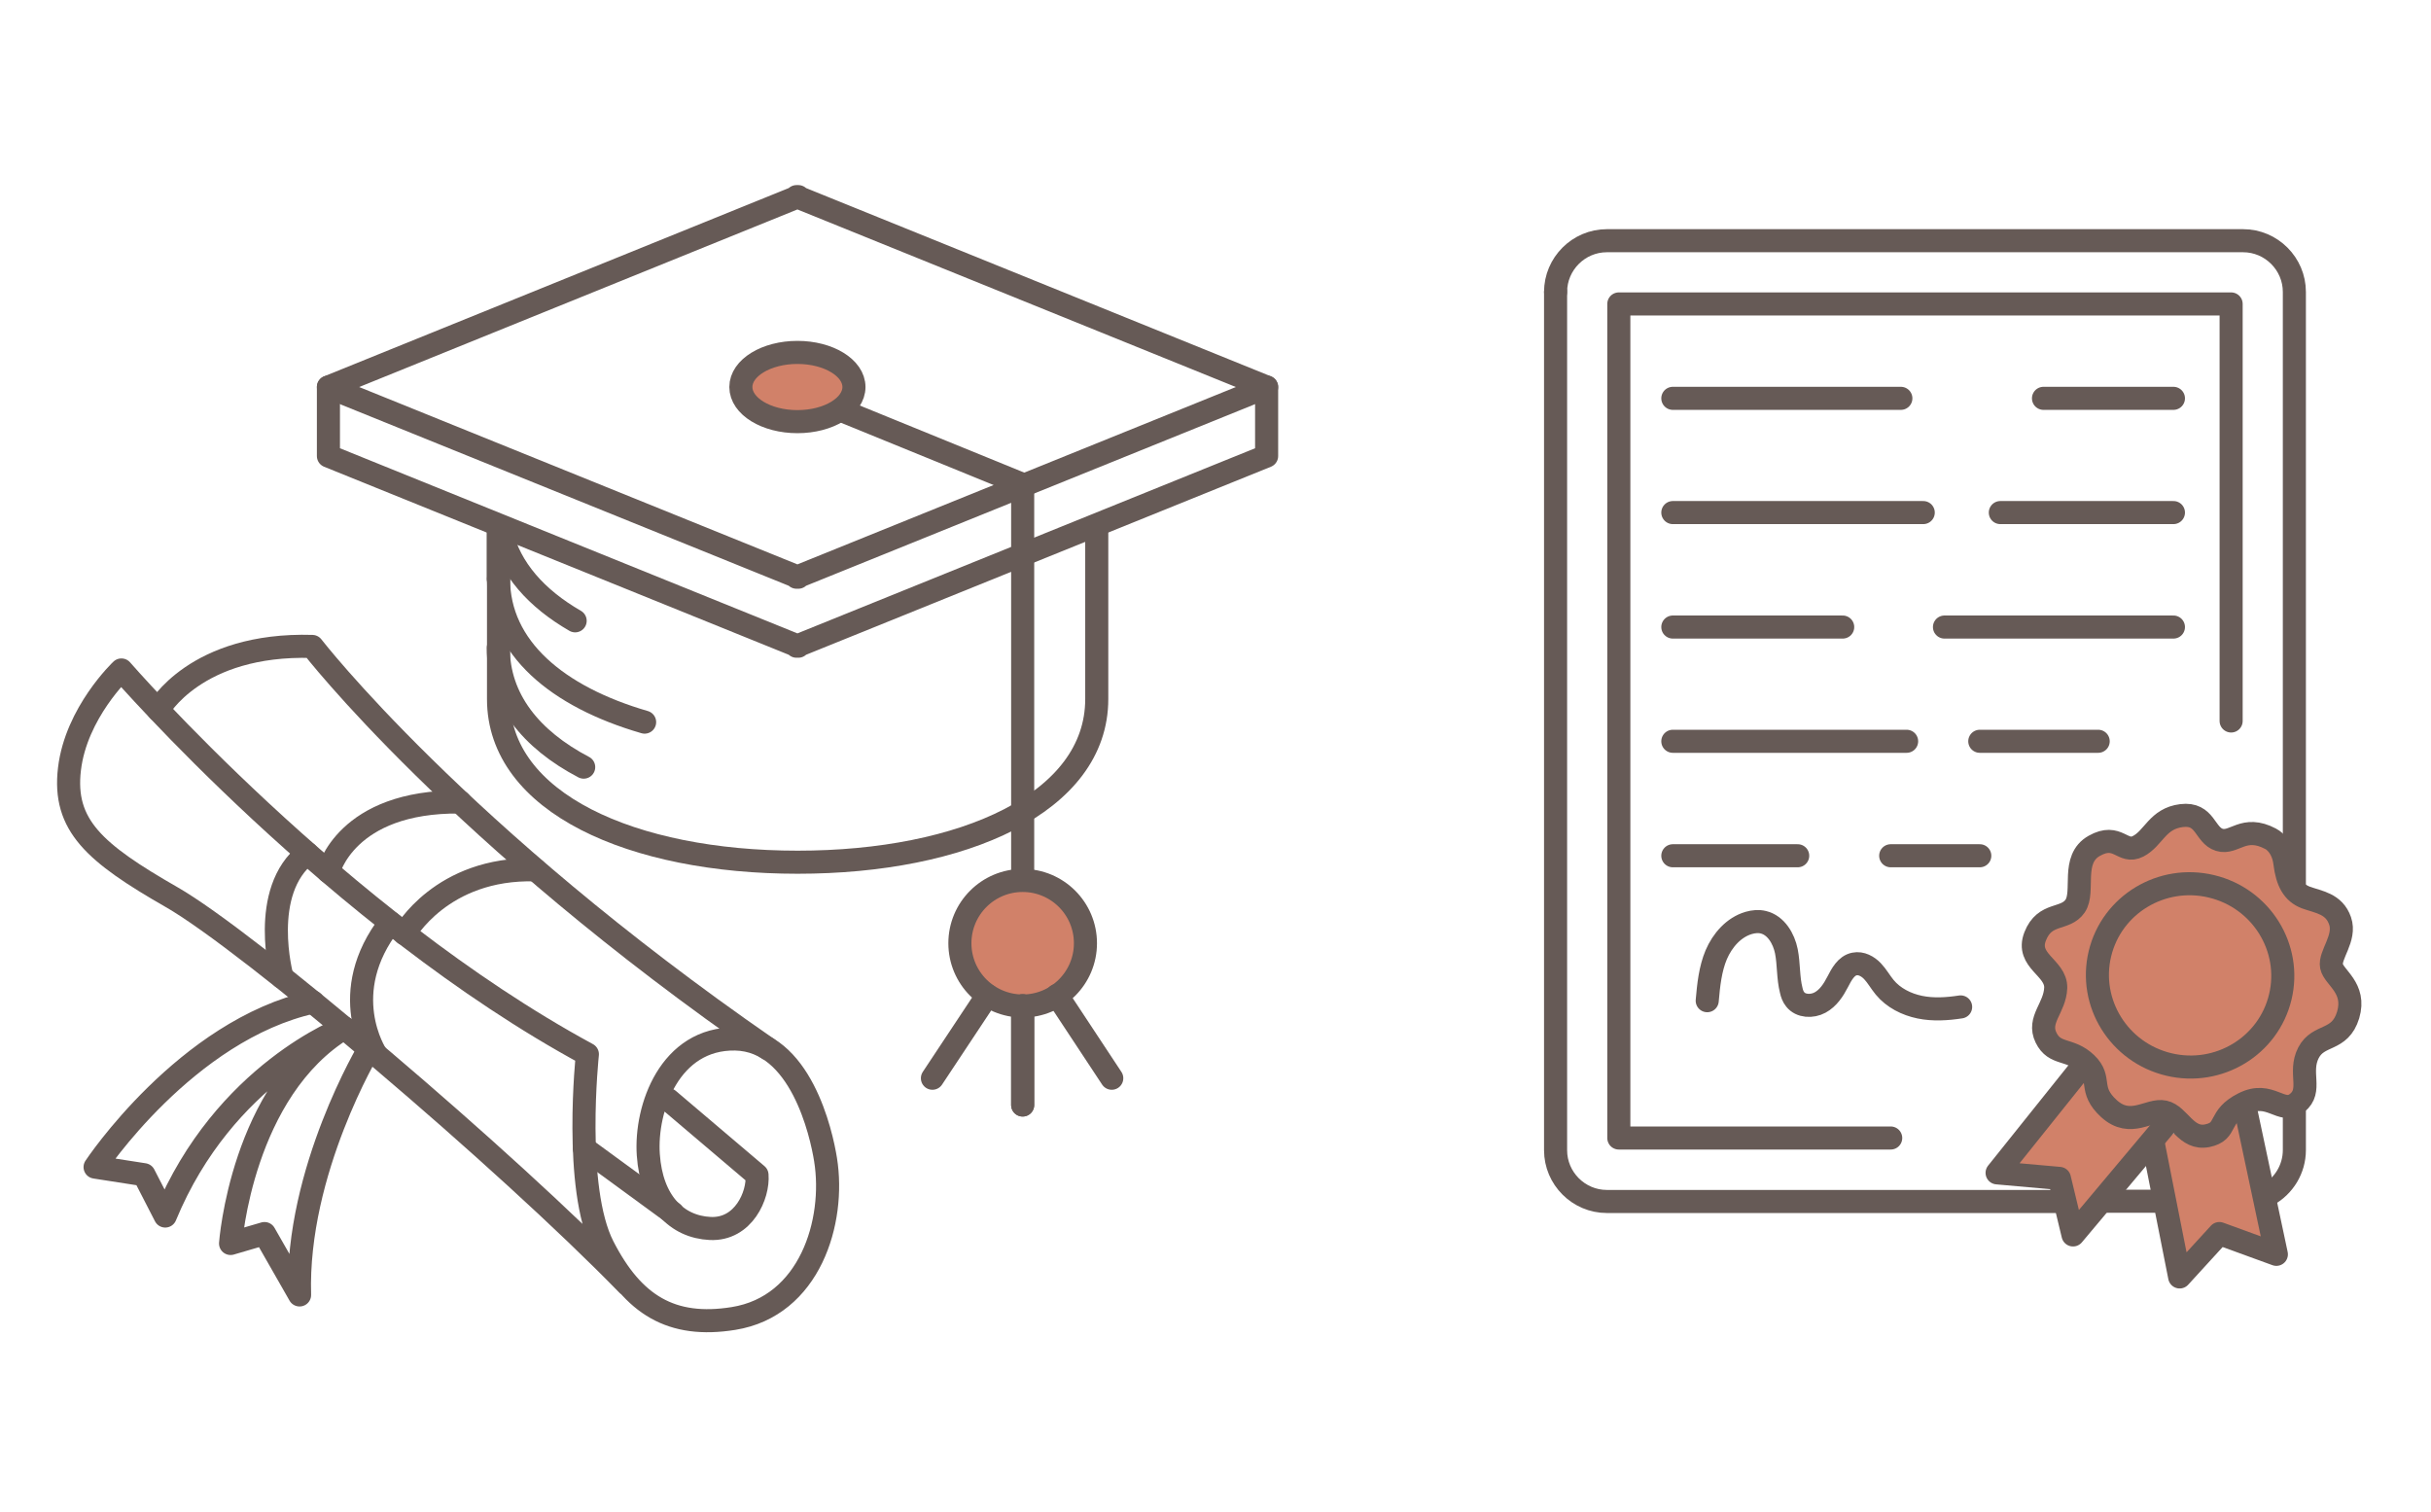
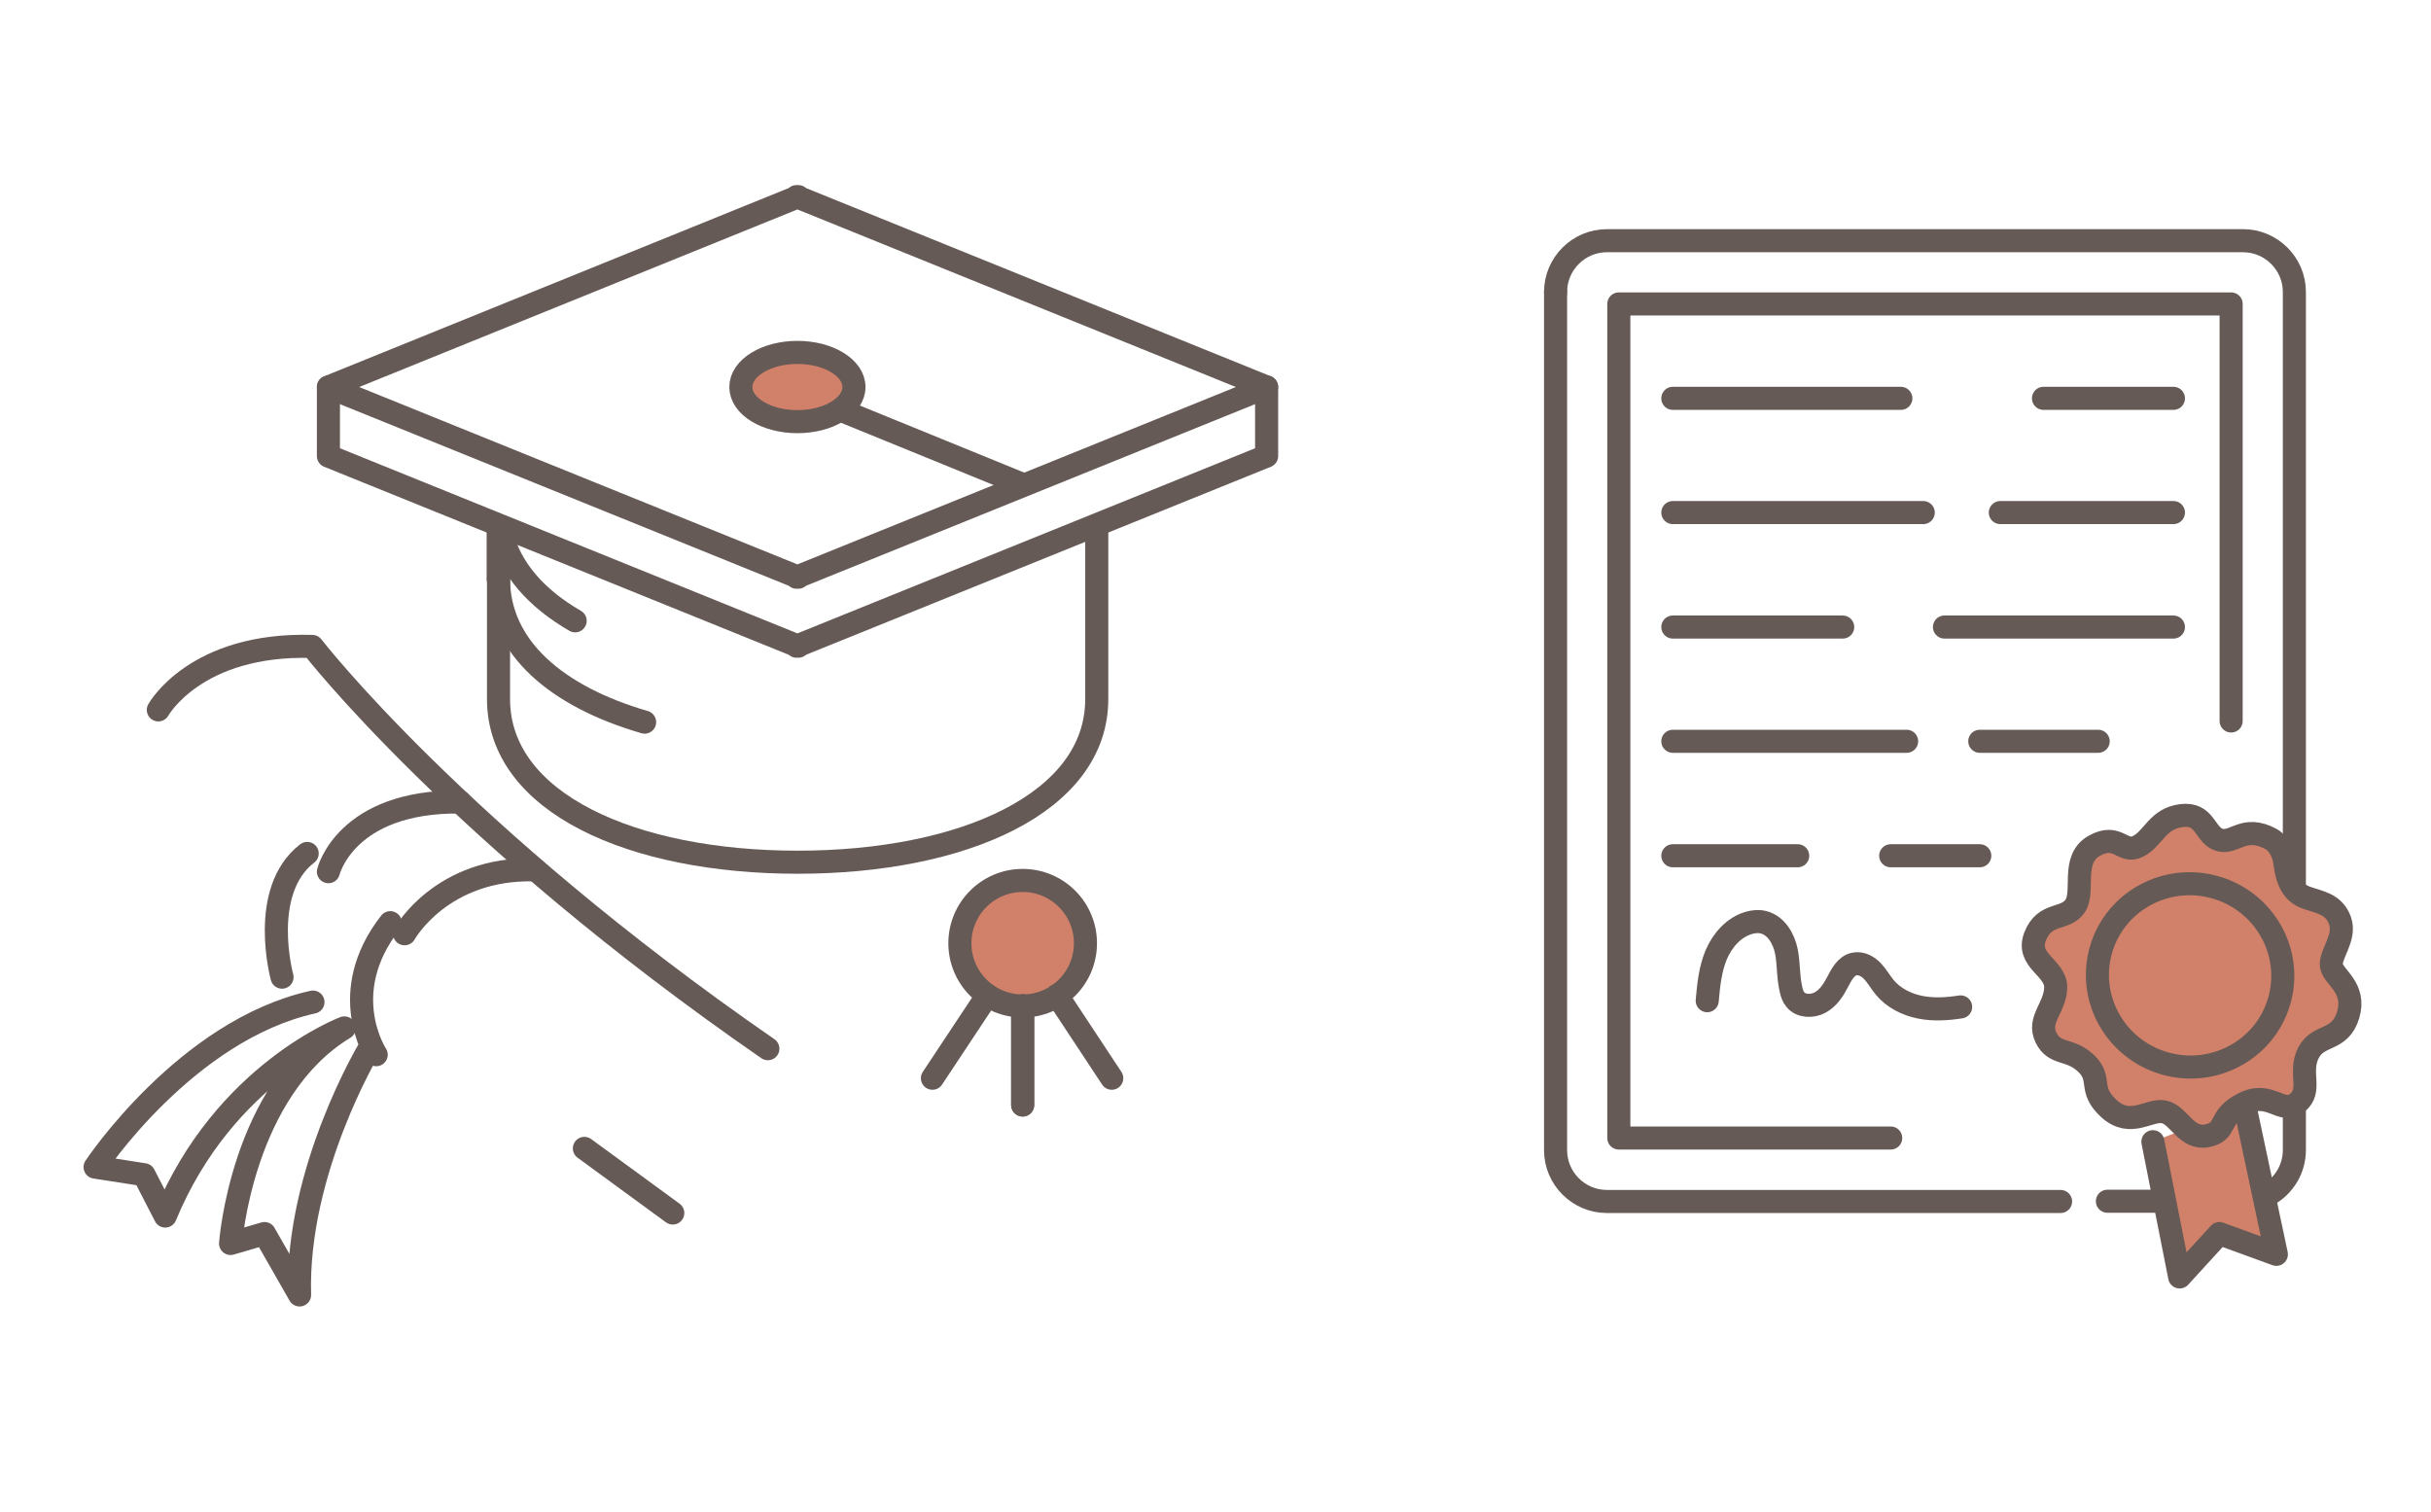
<svg xmlns="http://www.w3.org/2000/svg" version="1.1" id="Livello_1" x="0px" y="0px" viewBox="0 0 105.33 65.52" style="enable-background:new 0 0 105.33 65.52;" xml:space="preserve">
  <style type="text/css"> .st0{fill:none;stroke:#665A56;stroke-linecap:round;stroke-linejoin:round;stroke-miterlimit:10;} .st1{fill:#D18169;stroke:#665A56;stroke-linecap:round;stroke-linejoin:round;stroke-miterlimit:10;} </style>
  <g>
-     <path class="st0" d="M28.96,47.65l3.84,3.26c0.07,0.87-0.58,2.39-2.03,2.32c-1.45-0.07-2.54-1.16-2.68-3.19 c-0.14-2.03,0.94-5.07,3.77-5.02c2.83,0.06,3.73,4.09,3.91,5.23c0.43,2.68-0.68,6.35-3.99,6.88c-2.68,0.43-4.35-0.58-5.65-3.12 c-1.3-2.54-0.68-8.33-0.68-8.33C14.63,39.82,5.26,29.03,5.26,29.03s-1.96,1.85-2.25,4.29s1.09,3.64,4.42,5.55 c3.33,1.9,14.48,11.36,19.77,16.8" />
    <path class="st0" d="M6.86,30.76c0,0,1.6-2.9,6.67-2.75c0,0,6.28,8.13,19.74,17.43" />
    <path class="st0" d="M17.53,40.46c0,0,1.59-2.88,5.66-2.77" />
    <path class="st0" d="M14.23,37.77c0,0,0.74-3.07,5.7-3.02" />
    <path class="st0" d="M16.3,45.7c0,0-1.77-2.67,0.61-5.72" />
    <path class="st0" d="M12.22,42.34c0,0-1.02-3.73,1.09-5.36" />
    <path class="st0" d="M16,45.44c0,0-3.18,5.29-3.02,10.67l-1.52-2.66l-1.47,0.43c0,0,0.48-6.64,4.93-9.34c0,0-5.2,1.95-7.76,8.15 l-0.92-1.79l-2.12-0.33c0,0,3.93-5.93,9.44-7.15" />
    <line class="st0" x1="29.15" y1="52.56" x2="25.32" y2="49.76" />
  </g>
  <path class="st0" d="M47.52,23.09v7.2c0,4.5-5.8,7.07-12.96,7.07s-12.96-2.57-12.96-7.07v-7.2" />
-   <path class="st0" d="M25.29,33.24c-2.29-1.2-3.7-2.95-3.7-5.17" />
  <path class="st0" d="M24.92,26.9c-1.68-0.97-2.82-2.25-3.2-3.82" />
  <line class="st0" x1="21.59" y1="25.08" x2="21.59" y2="23.09" />
  <path class="st0" d="M27.93,31.29c-3.79-1.1-6.33-3.23-6.33-6.21" />
  <polyline class="st0" points="34.51,28 54.88,19.76 54.88,16.77 34.51,8.52 34.59,8.52 14.23,16.77 14.23,19.76 34.59,28 " />
  <polyline class="st0" points="54.88,16.77 34.51,25.01 34.59,25.01 14.23,16.77 " />
  <ellipse class="st1" cx="34.55" cy="16.77" rx="2.45" ry="1.5" />
  <line class="st0" x1="44.31" y1="20.99" x2="36.49" y2="17.8" />
-   <line class="st0" x1="44.31" y1="20.99" x2="44.31" y2="38.15" />
  <circle class="st1" cx="44.31" cy="40.87" r="2.72" />
  <line class="st0" x1="44.31" y1="43.58" x2="44.31" y2="47.88" />
  <line class="st0" x1="44.31" y1="43.58" x2="44.31" y2="47.88" />
  <line class="st0" x1="45.8" y1="43.13" x2="48.17" y2="46.72" />
  <line class="st0" x1="42.78" y1="43.13" x2="40.4" y2="46.72" />
  <path class="st0" d="M99.41,38.31V12.65c0-1.22-1-2.22-2.22-2.22H69.62c-1.22,0-2.22,1-2.22,2.22" />
  <path class="st0" d="M98.27,51.77c0.68-0.38,1.14-1.11,1.14-1.94v-1.74" />
  <line class="st0" x1="91.31" y1="52.05" x2="93.63" y2="52.05" />
  <path class="st0" d="M67.4,12.65v37.19c0,1.22,1,2.22,2.22,2.22h19.66" />
  <path class="st0" d="M96.67,31.24V13.17H70.14v36.14h11.78" />
  <path class="st0" d="M73.97,43.36c0.06-0.68,0.13-1.37,0.39-1.99c0.27-0.63,0.76-1.19,1.41-1.38c0.21-0.06,0.43-0.08,0.63-0.03 c0.55,0.13,0.89,0.71,1,1.26c0.11,0.56,0.07,1.14,0.21,1.69c0.03,0.14,0.08,0.28,0.17,0.39c0.24,0.31,0.73,0.33,1.08,0.14 c0.35-0.19,0.58-0.54,0.76-0.89c0.17-0.33,0.37-0.71,0.73-0.78c0.29-0.06,0.58,0.1,0.78,0.31c0.2,0.21,0.34,0.47,0.53,0.7 c0.38,0.46,0.94,0.74,1.52,0.86c0.58,0.12,1.19,0.08,1.77-0.01" />
  <g>
    <line class="st0" x1="82.36" y1="17.26" x2="72.48" y2="17.26" />
    <line class="st0" x1="94.17" y1="17.26" x2="88.54" y2="17.26" />
    <line class="st0" x1="83.33" y1="22.21" x2="72.48" y2="22.21" />
    <line class="st0" x1="94.17" y1="22.21" x2="86.67" y2="22.21" />
    <line class="st0" x1="79.84" y1="27.17" x2="72.48" y2="27.17" />
    <line class="st0" x1="94.17" y1="27.17" x2="84.25" y2="27.17" />
    <line class="st0" x1="82.61" y1="32.12" x2="72.48" y2="32.12" />
    <line class="st0" x1="90.91" y1="32.12" x2="85.78" y2="32.12" />
    <line class="st0" x1="77.89" y1="37.08" x2="72.48" y2="37.08" />
    <line class="st0" x1="85.78" y1="37.08" x2="81.92" y2="37.08" />
  </g>
  <g>
    <polyline class="st1" points="93.28,49.47 94.44,55.33 96.16,53.45 98.63,54.35 97.26,47.9 " />
-     <polyline class="st1" points="90.22,46.21 86.53,50.82 89.23,51.06 89.82,53.51 94.11,48.4 " />
    <path class="st1" d="M98.39,36.35c0,0,0.51,0.24,0.61,1.05c0.1,0.81,0.36,1.28,0.91,1.49c0.55,0.2,1.22,0.26,1.48,1.01 c0.26,0.75-0.47,1.48-0.37,1.97c0.1,0.49,1.07,0.93,0.72,2.11c-0.36,1.18-1.28,0.79-1.72,1.64c-0.44,0.86,0.19,1.63-0.49,2.17 c-0.68,0.54-1.16-0.56-2.32,0.03c-1.16,0.58-0.65,1.2-1.57,1.39c-0.92,0.19-1.22-0.89-1.87-1.03c-0.65-0.14-1.45,0.71-2.39-0.14 c-0.93-0.85-0.28-1.28-0.99-1.96c-0.71-0.68-1.36-0.34-1.74-1.12c-0.38-0.78,0.39-1.28,0.42-2.16c0.02-0.88-1.31-1.16-0.89-2.23 c0.42-1.07,1.3-0.68,1.73-1.31c0.43-0.63-0.2-2.03,0.83-2.61c1.03-0.58,1.22,0.37,1.9,0.02c0.68-0.35,0.83-1.2,1.88-1.33 c1.05-0.13,0.99,0.85,1.64,1.05C96.8,36.59,97.21,35.72,98.39,36.35z" />
    <ellipse transform="matrix(0.233 -0.972 0.972 0.233 31.702 124.711)" class="st1" cx="94.95" cy="42.25" rx="3.97" ry="4.02" />
  </g>
</svg>